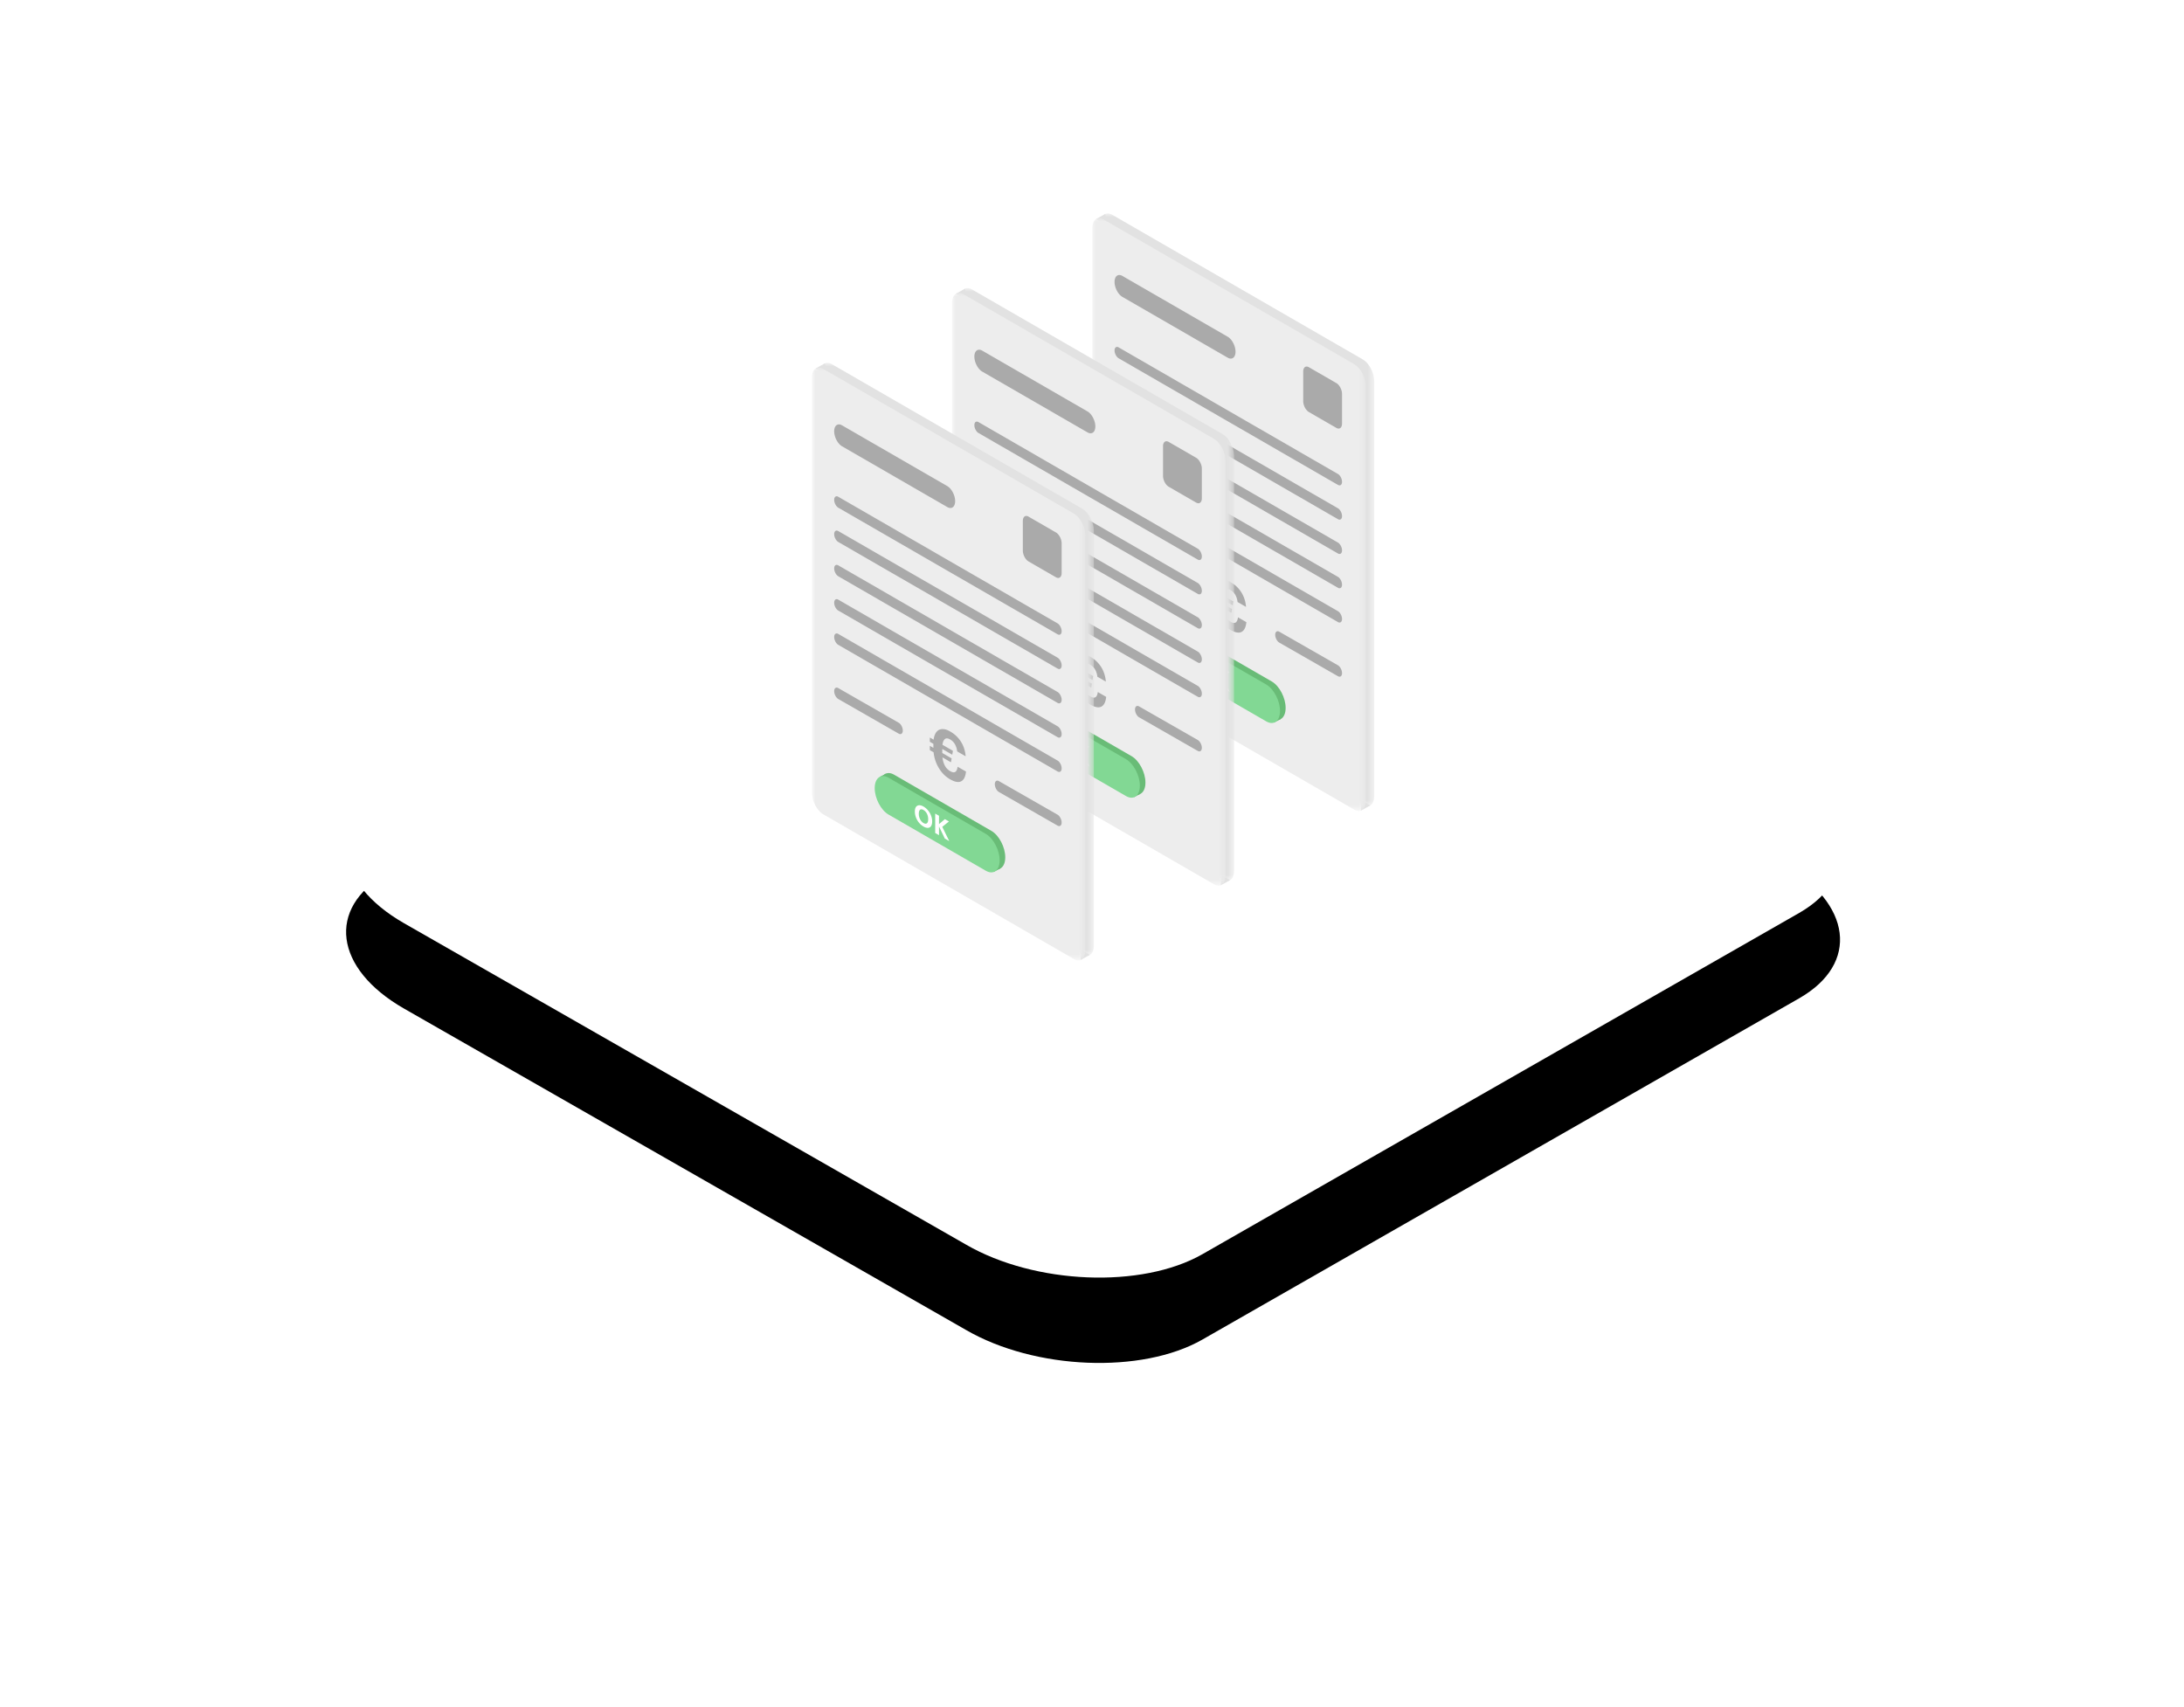
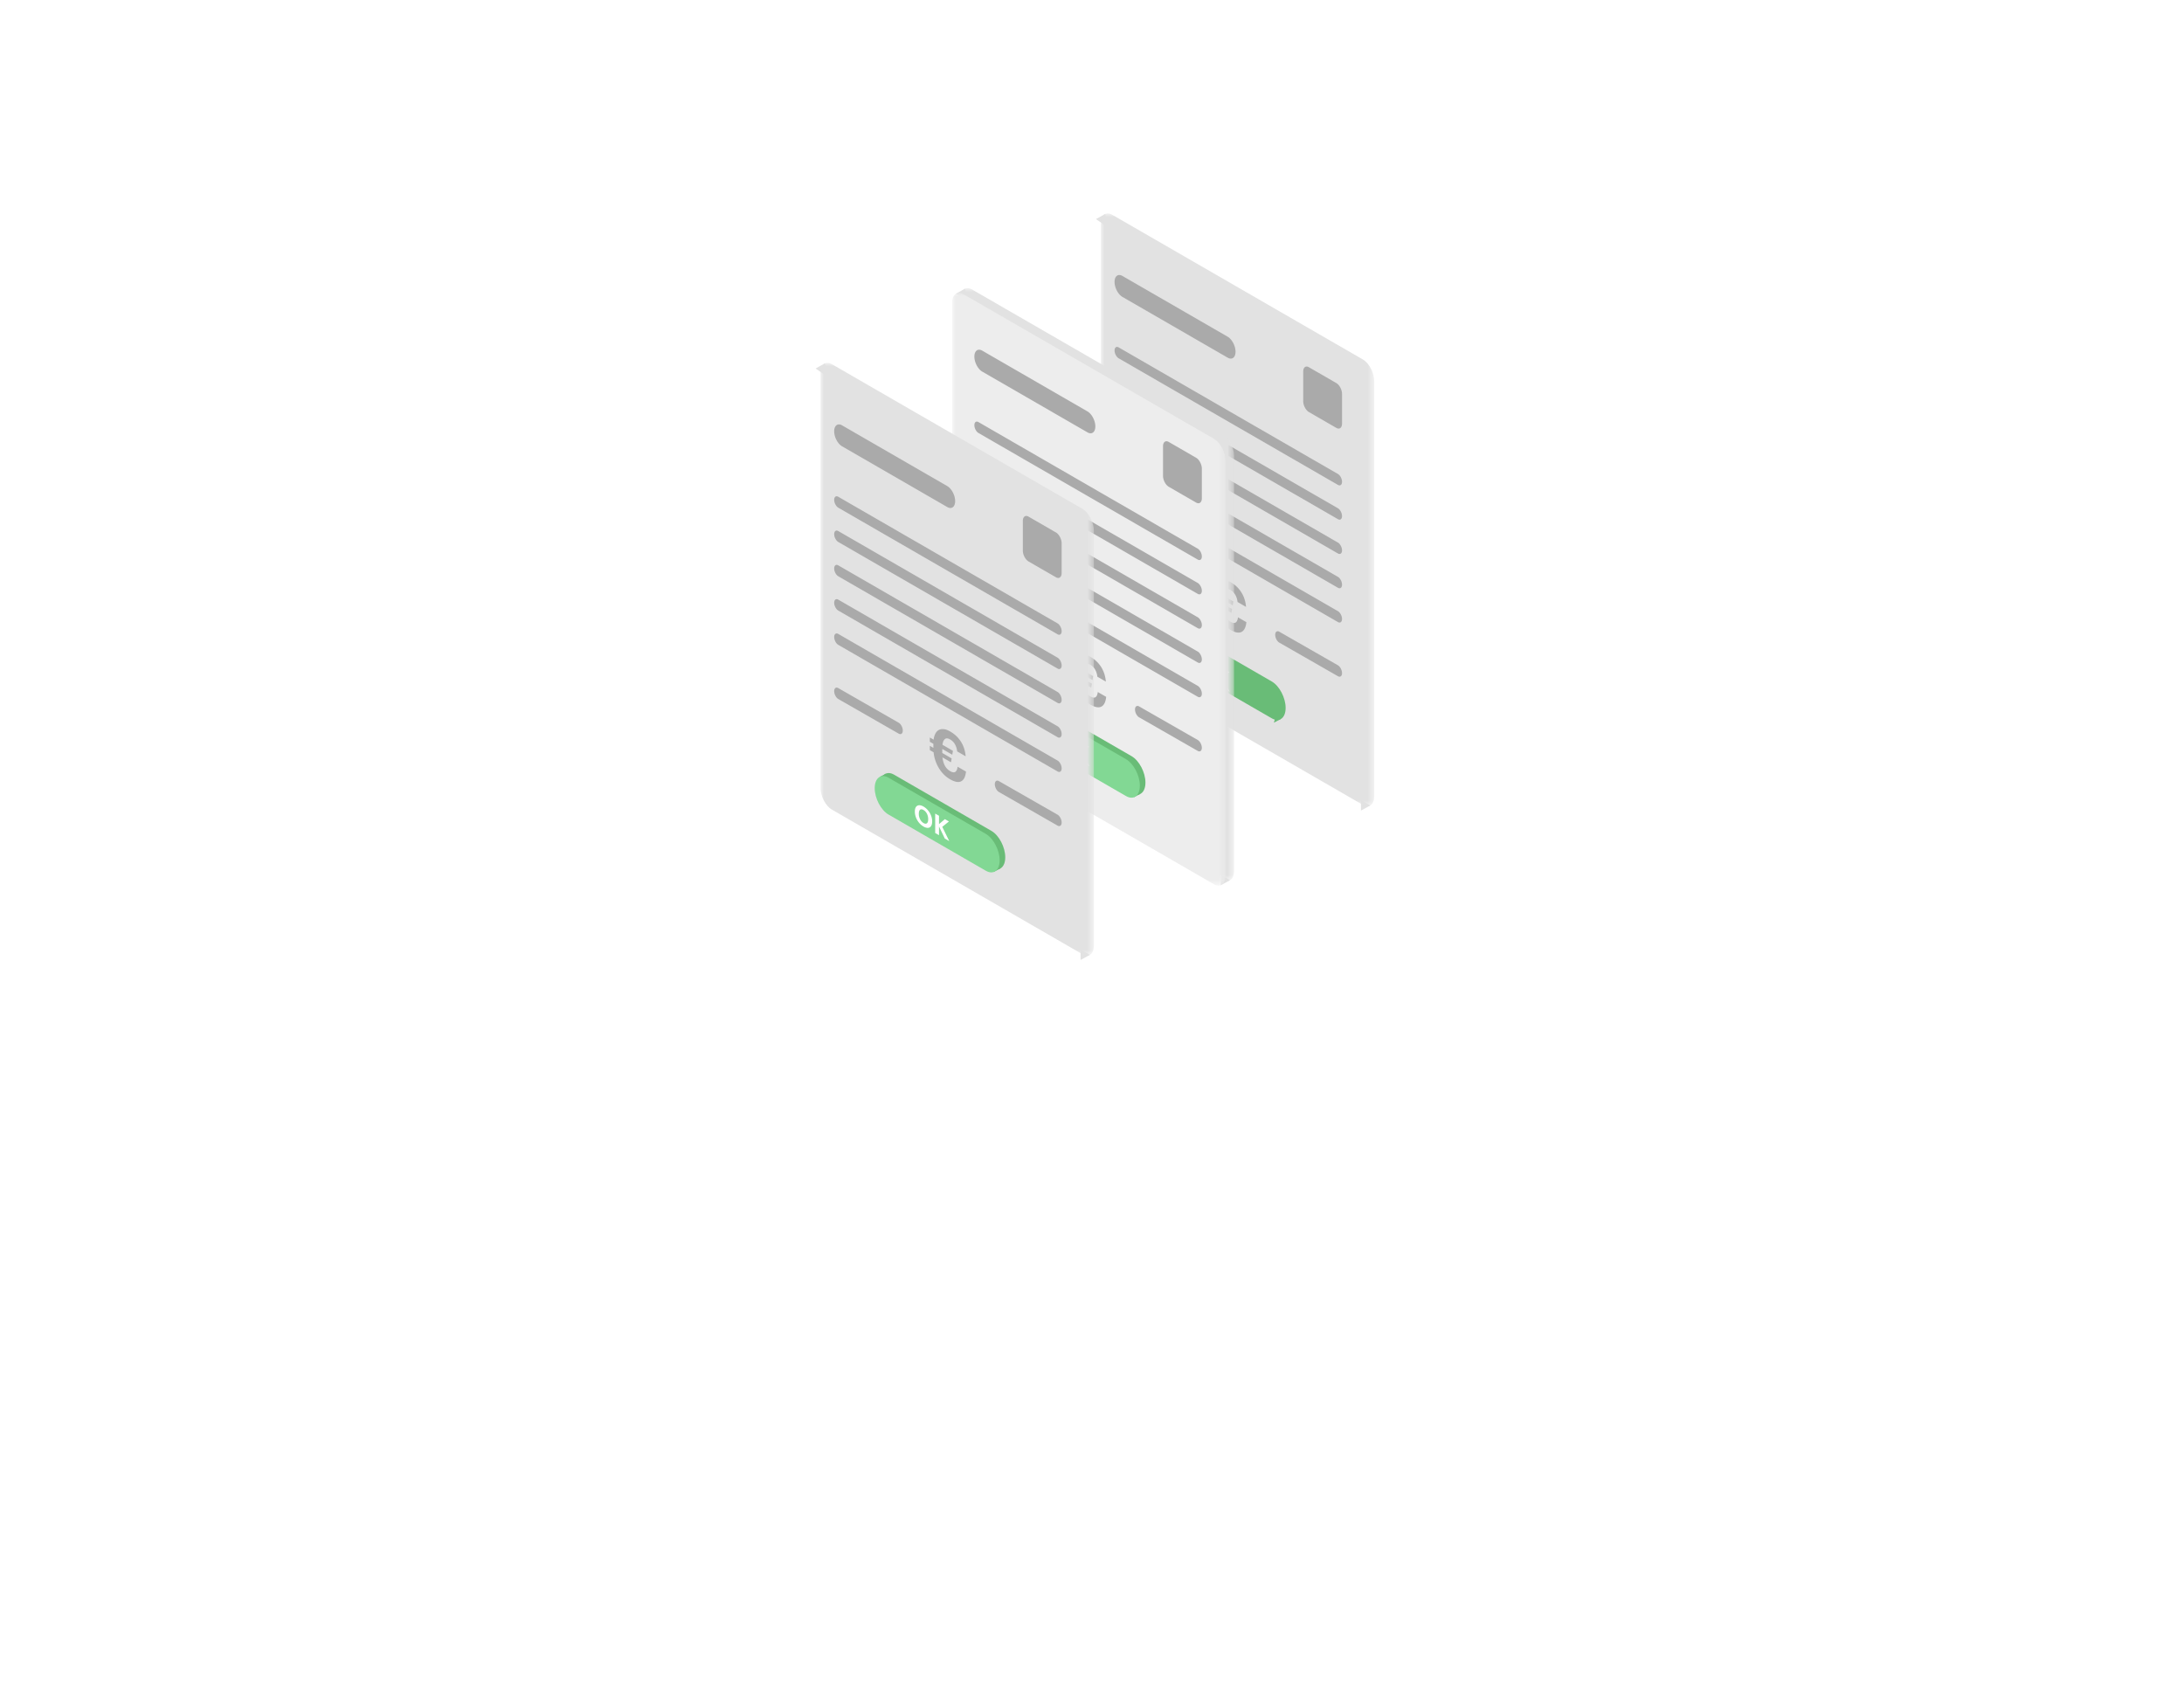
<svg xmlns="http://www.w3.org/2000/svg" xmlns:xlink="http://www.w3.org/1999/xlink" width="307" height="240">
  <defs>
-     <path d="m22.585 129.762 79.035 45.199c9.681 5.598 24.688 6.206 33.208 1.343l83.908-47.982c8.488-4.862 7.423-13.339-2.388-18.969l-79.132-45.135c-9.843-5.598-24.688-6.206-33.208-1.344L20.1 110.856c-8.359 4.799-7.326 13.276 2.485 18.906Z" id="b" />
    <path id="c" d="M0 0h38.427v83.333H0z" />
-     <path id="e" d="M0 0h38.426v83.333H0z" />
+     <path id="e" d="M0 0v83.333H0z" />
    <path id="g" d="M0 0h38.427v83.333H0z" />
    <path id="i" d="M0 0h38.426v83.333H0z" />
    <path id="k" d="M0 0h38.427v83.333H0z" />
-     <path id="m" d="M0 0h38.426v83.333H0z" />
    <filter x="-37.1%" y="-55%" width="174.3%" height="230%" filterUnits="objectBoundingBox" id="a">
      <feOffset dy="12" in="SourceAlpha" result="shadowOffsetOuter1" />
      <feGaussianBlur stdDeviation="24" in="shadowOffsetOuter1" result="shadowBlurOuter1" />
      <feColorMatrix values="0 0 0 0 0.216 0 0 0 0 0.561 0 0 0 0 0.749 0 0 0 0.15 0" in="shadowBlurOuter1" />
    </filter>
  </defs>
  <g fill="none" fill-rule="evenodd">
-     <path d="M34.186 0h240v210h-240z" />
    <g transform="translate(34.186)">
      <use fill="#000" filter="url(#a)" xlink:href="#b" />
      <use fill="#FFF" xlink:href="#b" />
    </g>
    <path fill="#E2E2E2" d="m191.304 113.943 1.295-.709-1.295-.8zM154.061 30.797l1.757 1.226-.465-1.943z" />
    <g transform="translate(154.747 30)">
      <mask id="d" fill="#fff">
        <use xlink:href="#c" />
      </mask>
      <path d="M36.83 83.143 1.596 62.8C.72 62.294 0 60.92 0 59.75V1.397C0 .724.237.258.606.08c.273-.132.618-.105.99.11L36.83 20.532c.878.507 1.597 1.88 1.597 3.051v58.353c0 .512-.138.905-.366 1.14-.294.305-.737.352-1.23.067" fill="#E2E2E2" mask="url(#d)" />
    </g>
    <g transform="translate(153.54 30.667)">
      <mask id="f" fill="#fff">
        <use xlink:href="#e" />
      </mask>
      <path d="M36.83 83.143 1.597 62.8C.718 62.294 0 60.921 0 59.75V1.397C0 .227.718-.317 1.597.19L36.83 20.532c.878.507 1.596 1.88 1.596 3.05v58.354c0 1.17-.718 1.713-1.596 1.207" fill="#EDEDED" mask="url(#f)" />
    </g>
    <path d="m172.572 50.277-14.796-8.542c-.607-.35-1.105-1.3-1.105-2.11 0-.81.498-1.186 1.105-.836l14.796 8.543c.607.35 1.104 1.3 1.104 2.11 0 .81-.497 1.186-1.104.835M188.071 68.16l-30.824-17.796c-.316-.183-.575-.677-.575-1.098 0-.423.259-.618.575-.435l30.824 17.796c.316.182.575.677.575 1.099 0 .421-.259.617-.575.435M188.071 72.98l-30.824-17.795c-.316-.183-.575-.677-.575-1.1 0-.42.259-.617.575-.434l30.824 17.796c.316.182.575.677.575 1.1 0 .42-.259.617-.575.434M188.071 77.802l-30.824-17.797c-.316-.183-.575-.677-.575-1.098 0-.423.259-.618.575-.436l30.824 17.797c.316.182.575.677.575 1.099 0 .421-.259.617-.575.435M188.071 82.622l-30.824-17.796c-.316-.183-.575-.678-.575-1.1 0-.422.259-.617.575-.434l30.824 17.796c.316.182.575.677.575 1.099 0 .422-.259.618-.575.435M188.071 87.442l-30.824-17.796c-.316-.183-.575-.677-.575-1.099 0-.422.259-.618.575-.435L188.07 85.91c.316.182.575.677.575 1.098 0 .422-.259.618-.575.435M165.74 82.127l-8.494-4.87c-.316-.182-.575-.677-.575-1.098 0-.422.26-.618.575-.435l8.495 4.87c.316.181.575.676.575 1.098 0 .422-.26.618-.575.435M188.071 95.054l-8.244-4.722c-.316-.182-.575-.677-.575-1.099 0-.421.26-.617.575-.434l8.244 4.721c.316.183.575.677.575 1.1 0 .42-.259.617-.575.434M187.848 60.148l-3.86-2.228c-.438-.253-.798-.94-.798-1.525v-4.17c0-.586.36-.857.799-.604l3.859 2.228c.439.253.798.94.798 1.525v4.17c0 .586-.36.858-.798.604M170.117 82.668l.53.306c.043-.335.126-.62.25-.853.124-.232.286-.404.487-.514.2-.103.436-.14.705-.11.269.03.567.14.894.33.64.368 1.145.85 1.517 1.446.372.597.59 1.275.653 2.037l-1.196-.69a2.51 2.51 0 0 0-.313-1.004 1.81 1.81 0 0 0-.668-.67c-.317-.182-.564-.201-.741-.056-.177.144-.291.412-.344.802l1.473.85-.096.549-1.4-.81v.567l1.313.759-.095.549-1.195-.69c.053.45.167.84.34 1.165.174.327.425.584.752.773.301.173.538.208.709.102.172-.105.281-.348.329-.729l1.18.682c-.075.713-.299 1.168-.674 1.366-.375.198-.897.104-1.567-.283a4.176 4.176 0 0 1-.91-.708 4.609 4.609 0 0 1-.69-.91 5.242 5.242 0 0 1-.713-2.176l-.53-.306v-.604l.499.288v-.567l-.499-.288v-.603Z" fill="#AAA" />
    <path d="m178.775 100.976-13.677-7.896c-1.068-.617-1.943-2.288-1.943-3.712 0-1.425.875-2.086 1.943-1.469l13.677 7.897c1.069.617 1.943 2.287 1.943 3.712 0 1.424-.874 2.085-1.943 1.468" fill="#69BC77" />
    <path d="m179.066 101.584.953-.495c-.048.025-.676-.456-.676-.456l-.277.95ZM163.06 88.213l.9-.475.127.875z" fill="#69BC77" />
-     <path d="m177.988 101.4-13.677-7.897c-1.07-.617-1.943-2.287-1.943-3.712 0-1.425.874-2.086 1.943-1.469l13.677 7.897c1.069.617 1.942 2.287 1.942 3.712 0 1.424-.873 2.086-1.942 1.469" fill="#82D894" />
    <path d="M169.234 94.696c.1.057.19.087.27.09.08.004.148-.017.206-.063a.429.429 0 0 0 .129-.208c.03-.094.046-.21.046-.348v-.03a1.693 1.693 0 0 0-.172-.745 1.415 1.415 0 0 0-.208-.303 1.161 1.161 0 0 0-.278-.225.632.632 0 0 0-.276-.097.304.304 0 0 0-.206.059.42.42 0 0 0-.13.208 1.16 1.16 0 0 0-.046.347v.03a1.631 1.631 0 0 0 .189.766c.057.112.127.213.208.302.082.088.17.161.268.217m-.01.487a2.285 2.285 0 0 1-.503-.395 2.508 2.508 0 0 1-.38-.512 2.51 2.51 0 0 1-.244-.58 2.222 2.222 0 0 1-.086-.603v-.031c0-.204.03-.373.09-.508a.586.586 0 0 1 .257-.292.624.624 0 0 1 .383-.064c.148.016.31.075.486.177.179.103.343.23.492.382.148.153.276.32.385.501.105.184.189.377.25.58.06.203.09.407.09.614v.03c0 .204-.029.374-.088.513a.617.617 0 0 1-.245.302.596.596 0 0 1-.384.07 1.325 1.325 0 0 1-.503-.184M170.87 93.362l.536.309v1.175l.827-.701.568.327-.935.755.982 2.006-.626-.361-.816-1.697v1.226l-.536-.309z" fill="#FFF" />
    <g>
      <path fill="#E2E2E2" d="m171.598 124.443 1.295-.709-1.295-.8zM134.355 41.297l1.757 1.226-.465-1.943z" />
      <g transform="translate(135.041 40.5)">
        <mask id="h" fill="#fff">
          <use xlink:href="#g" />
        </mask>
        <path d="M36.83 83.143 1.596 62.8C.72 62.294 0 60.92 0 59.75V1.397C0 .724.237.258.606.08c.273-.132.618-.105.99.11L36.83 20.532c.878.507 1.597 1.88 1.597 3.051v58.353c0 .512-.138.905-.366 1.14-.294.305-.737.352-1.23.067" fill="#E2E2E2" mask="url(#h)" />
      </g>
      <g transform="translate(133.834 41.167)">
        <mask id="j" fill="#fff">
          <use xlink:href="#i" />
        </mask>
        <path d="M36.83 83.143 1.597 62.8C.718 62.294 0 60.921 0 59.75V1.397C0 .227.718-.317 1.597.19L36.83 20.532c.878.507 1.596 1.88 1.596 3.05v58.354c0 1.17-.718 1.713-1.596 1.207" fill="#EDEDED" mask="url(#j)" />
      </g>
      <path d="m152.866 60.777-14.796-8.542c-.607-.35-1.105-1.3-1.105-2.11 0-.81.498-1.186 1.105-.836l14.796 8.543c.607.35 1.104 1.3 1.104 2.11 0 .81-.497 1.186-1.104.835M168.365 78.66l-30.824-17.796c-.317-.183-.575-.677-.575-1.098 0-.423.258-.618.575-.435l30.824 17.796c.316.182.575.677.575 1.099 0 .421-.259.617-.575.435M168.365 83.48l-30.824-17.795c-.317-.183-.575-.677-.575-1.1 0-.42.258-.617.575-.434l30.824 17.796c.316.182.575.677.575 1.1 0 .42-.259.617-.575.434M168.365 88.302l-30.824-17.797c-.317-.183-.575-.677-.575-1.098 0-.423.258-.618.575-.436l30.824 17.797c.316.182.575.677.575 1.099 0 .421-.259.617-.575.435M168.365 93.122l-30.824-17.796c-.317-.183-.575-.678-.575-1.1 0-.422.258-.617.575-.434l30.824 17.796c.316.182.575.677.575 1.099 0 .422-.259.618-.575.435M168.365 97.942l-30.824-17.796c-.317-.183-.575-.677-.575-1.099 0-.422.258-.618.575-.435l30.824 17.797c.316.182.575.677.575 1.098 0 .422-.259.618-.575.435M146.035 92.627l-8.495-4.87c-.316-.182-.575-.677-.575-1.098 0-.422.26-.618.575-.435l8.495 4.87c.316.181.575.676.575 1.098 0 .422-.26.618-.575.435M168.365 105.554l-8.244-4.722c-.316-.182-.575-.677-.575-1.099 0-.421.26-.617.575-.434l8.244 4.721c.316.183.575.677.575 1.1 0 .42-.259.617-.575.434M168.142 70.648l-3.86-2.228c-.438-.253-.798-.94-.798-1.525v-4.17c0-.586.36-.857.799-.604l3.859 2.228c.439.253.798.94.798 1.525v4.17c0 .586-.36.858-.798.604M150.411 93.168l.53.306c.043-.335.126-.62.25-.853.124-.232.286-.404.487-.514.2-.103.435-.14.705-.11.269.03.567.14.894.33.64.368 1.145.85 1.517 1.446.372.597.59 1.275.653 2.037l-1.196-.69a2.51 2.51 0 0 0-.313-1.004 1.81 1.81 0 0 0-.668-.67c-.317-.182-.564-.201-.741-.056-.177.144-.291.412-.344.802l1.472.85-.095.549-1.4-.81v.567l1.313.759-.095.549-1.195-.69c.053.45.167.84.34 1.165.174.327.425.584.752.773.301.173.538.208.709.102.172-.105.28-.348.329-.729l1.18.682c-.075.713-.3 1.168-.674 1.366-.375.198-.897.104-1.567-.283a4.176 4.176 0 0 1-.91-.708 4.609 4.609 0 0 1-.69-.91 5.242 5.242 0 0 1-.713-2.176l-.53-.306v-.604l.499.288v-.567l-.499-.288v-.603Z" fill="#AAA" />
      <path d="m159.07 111.476-13.678-7.896c-1.068-.617-1.943-2.288-1.943-3.712 0-1.425.875-2.086 1.943-1.469l13.677 7.897c1.069.617 1.943 2.287 1.943 3.712 0 1.424-.874 2.085-1.943 1.468" fill="#69BC77" />
      <path d="m159.36 112.084.953-.495c-.048.025-.676-.456-.676-.456l-.277.95ZM143.354 98.713l.9-.475.127.875z" fill="#69BC77" />
      <path d="m158.282 111.9-13.677-7.897c-1.07-.617-1.943-2.287-1.943-3.712 0-1.425.874-2.086 1.943-1.469l13.677 7.897c1.068.617 1.942 2.287 1.942 3.712 0 1.424-.874 2.086-1.942 1.469" fill="#82D894" />
      <path d="M149.528 105.196c.1.057.19.087.27.09.08.004.148-.017.206-.063a.429.429 0 0 0 .129-.208c.03-.094.046-.21.046-.348v-.03a1.693 1.693 0 0 0-.172-.745 1.415 1.415 0 0 0-.208-.303 1.161 1.161 0 0 0-.278-.225.632.632 0 0 0-.276-.097.304.304 0 0 0-.206.059.42.42 0 0 0-.13.208 1.16 1.16 0 0 0-.046.347v.03a1.631 1.631 0 0 0 .189.766c.057.112.127.213.208.302.082.088.17.161.268.217m-.01.487a2.285 2.285 0 0 1-.503-.395 2.508 2.508 0 0 1-.38-.512 2.51 2.51 0 0 1-.244-.58 2.222 2.222 0 0 1-.086-.603v-.031c0-.204.03-.373.09-.508a.586.586 0 0 1 .257-.292.624.624 0 0 1 .383-.064c.148.016.31.075.486.177.179.103.343.23.492.382.148.153.276.32.385.501.105.184.189.377.25.58.06.203.09.407.09.614v.03c0 .204-.029.374-.088.513a.617.617 0 0 1-.245.302.596.596 0 0 1-.384.07 1.325 1.325 0 0 1-.503-.184M151.164 103.862l.536.309v1.175l.827-.701.568.327-.935.755.982 2.006-.626-.361-.816-1.697v1.226l-.536-.309z" fill="#FFF" />
    </g>
    <g>
      <path fill="#E2E2E2" d="m151.892 134.943 1.295-.709-1.295-.8zM114.65 51.797l1.756 1.226-.465-1.943z" />
      <g transform="translate(115.335 51)">
        <mask id="l" fill="#fff">
          <use xlink:href="#k" />
        </mask>
        <path d="M36.83 83.143 1.596 62.8C.72 62.294 0 60.92 0 59.75V1.397C0 .724.237.258.606.08c.273-.132.618-.105.99.11L36.83 20.532c.878.507 1.597 1.88 1.597 3.051v58.353c0 .512-.138.905-.366 1.14-.294.305-.737.352-1.23.067" fill="#E2E2E2" mask="url(#l)" />
      </g>
      <g transform="translate(114.128 51.667)">
        <mask id="n" fill="#fff">
          <use xlink:href="#m" />
        </mask>
-         <path d="M36.83 83.143 1.597 62.8C.718 62.294 0 60.921 0 59.75V1.397C0 .227.718-.317 1.597.19L36.83 20.532c.878.507 1.596 1.88 1.596 3.05v58.354c0 1.17-.718 1.713-1.596 1.207" fill="#EDEDED" mask="url(#n)" />
      </g>
      <path d="m133.16 71.277-14.796-8.542c-.607-.35-1.105-1.3-1.105-2.11 0-.81.498-1.186 1.105-.836l14.796 8.543c.607.35 1.104 1.3 1.104 2.11 0 .81-.497 1.186-1.104.835M148.66 89.16l-30.825-17.796c-.317-.183-.575-.677-.575-1.098 0-.423.258-.618.575-.435l30.824 17.796c.316.182.575.677.575 1.099 0 .421-.259.617-.575.435M148.66 93.98l-30.825-17.795c-.317-.183-.575-.677-.575-1.1 0-.42.258-.617.575-.434l30.824 17.796c.316.182.575.677.575 1.1 0 .42-.259.617-.575.434M148.66 98.802l-30.825-17.797c-.317-.183-.575-.677-.575-1.098 0-.423.258-.618.575-.436l30.824 17.797c.316.182.575.677.575 1.099 0 .421-.259.617-.575.435M148.66 103.622l-30.825-17.796c-.317-.183-.575-.678-.575-1.1 0-.422.258-.617.575-.434l30.824 17.796c.316.182.575.677.575 1.099 0 .422-.259.618-.575.435M148.66 108.442l-30.825-17.796c-.317-.183-.575-.677-.575-1.099 0-.422.258-.618.575-.435l30.824 17.797c.316.182.575.677.575 1.098 0 .422-.259.618-.575.435M126.329 103.127l-8.495-4.87c-.316-.182-.575-.677-.575-1.098 0-.422.26-.618.575-.435l8.495 4.87c.316.181.574.676.574 1.098 0 .422-.258.618-.574.435M148.66 116.054l-8.245-4.722c-.316-.182-.575-.677-.575-1.099 0-.421.26-.617.575-.434l8.244 4.721c.316.183.575.677.575 1.1 0 .42-.259.617-.575.434M148.436 81.148l-3.86-2.228c-.438-.253-.798-.94-.798-1.525v-4.17c0-.586.36-.857.799-.604l3.859 2.228c.439.253.798.94.798 1.525v4.17c0 .586-.36.858-.798.604M130.705 103.668l.53.306c.043-.335.126-.62.25-.853.124-.232.286-.404.487-.514.2-.103.435-.14.705-.11.269.03.567.14.894.33.64.368 1.144.85 1.516 1.446.372.597.59 1.275.654 2.037l-1.196-.69a2.51 2.51 0 0 0-.313-1.004 1.81 1.81 0 0 0-.669-.67c-.316-.182-.563-.201-.74-.056-.177.144-.291.412-.345.802l1.473.85-.095.549-1.401-.81v.567l1.314.759-.095.549-1.196-.69c.054.45.168.84.341 1.165.174.327.425.584.752.773.301.173.538.208.709.102.172-.105.28-.348.328-.729l1.18.682c-.074.713-.298 1.168-.673 1.366-.375.198-.897.104-1.567-.283a4.176 4.176 0 0 1-.91-.708 4.609 4.609 0 0 1-.69-.91 5.242 5.242 0 0 1-.713-2.176l-.53-.306v-.604l.499.288v-.567l-.499-.288v-.603Z" fill="#AAA" />
      <path d="m139.363 121.976-13.677-7.896c-1.068-.617-1.943-2.288-1.943-3.712 0-1.425.875-2.086 1.943-1.469l13.677 7.897c1.069.617 1.943 2.287 1.943 3.712 0 1.424-.874 2.085-1.943 1.468" fill="#69BC77" />
      <path d="m139.654 122.584.953-.495c-.048.025-.677-.456-.677-.456l-.276.95ZM123.648 109.213l.9-.475.127.875z" fill="#69BC77" />
      <path d="m138.576 122.4-13.677-7.897c-1.07-.617-1.943-2.287-1.943-3.712 0-1.425.874-2.086 1.943-1.469l13.677 7.897c1.068.617 1.942 2.287 1.942 3.712 0 1.424-.874 2.086-1.942 1.469" fill="#82D894" />
      <path d="M129.822 115.696c.1.057.19.087.27.09.08.004.148-.017.206-.063a.429.429 0 0 0 .129-.208c.03-.094.046-.21.046-.348v-.03a1.693 1.693 0 0 0-.172-.745 1.415 1.415 0 0 0-.208-.303 1.161 1.161 0 0 0-.278-.225.632.632 0 0 0-.276-.097.304.304 0 0 0-.206.059.42.42 0 0 0-.13.208 1.16 1.16 0 0 0-.046.347v.03a1.631 1.631 0 0 0 .189.766c.057.112.127.213.208.302.082.088.17.161.268.217m-.01.487a2.285 2.285 0 0 1-.503-.395 2.508 2.508 0 0 1-.38-.512 2.51 2.51 0 0 1-.244-.58 2.222 2.222 0 0 1-.086-.603v-.031c0-.204.03-.373.09-.508a.586.586 0 0 1 .256-.292.624.624 0 0 1 .384-.064c.148.016.31.075.486.177.179.103.342.23.492.382.148.153.276.32.385.501.105.184.189.377.25.58.06.203.09.407.09.614v.03c0 .204-.029.374-.088.513a.617.617 0 0 1-.245.302.596.596 0 0 1-.384.07 1.325 1.325 0 0 1-.503-.184M131.458 114.362l.536.309v1.175l.827-.701.568.327-.935.755.982 2.006-.626-.361-.816-1.697v1.226l-.536-.309z" fill="#FFF" />
    </g>
  </g>
</svg>